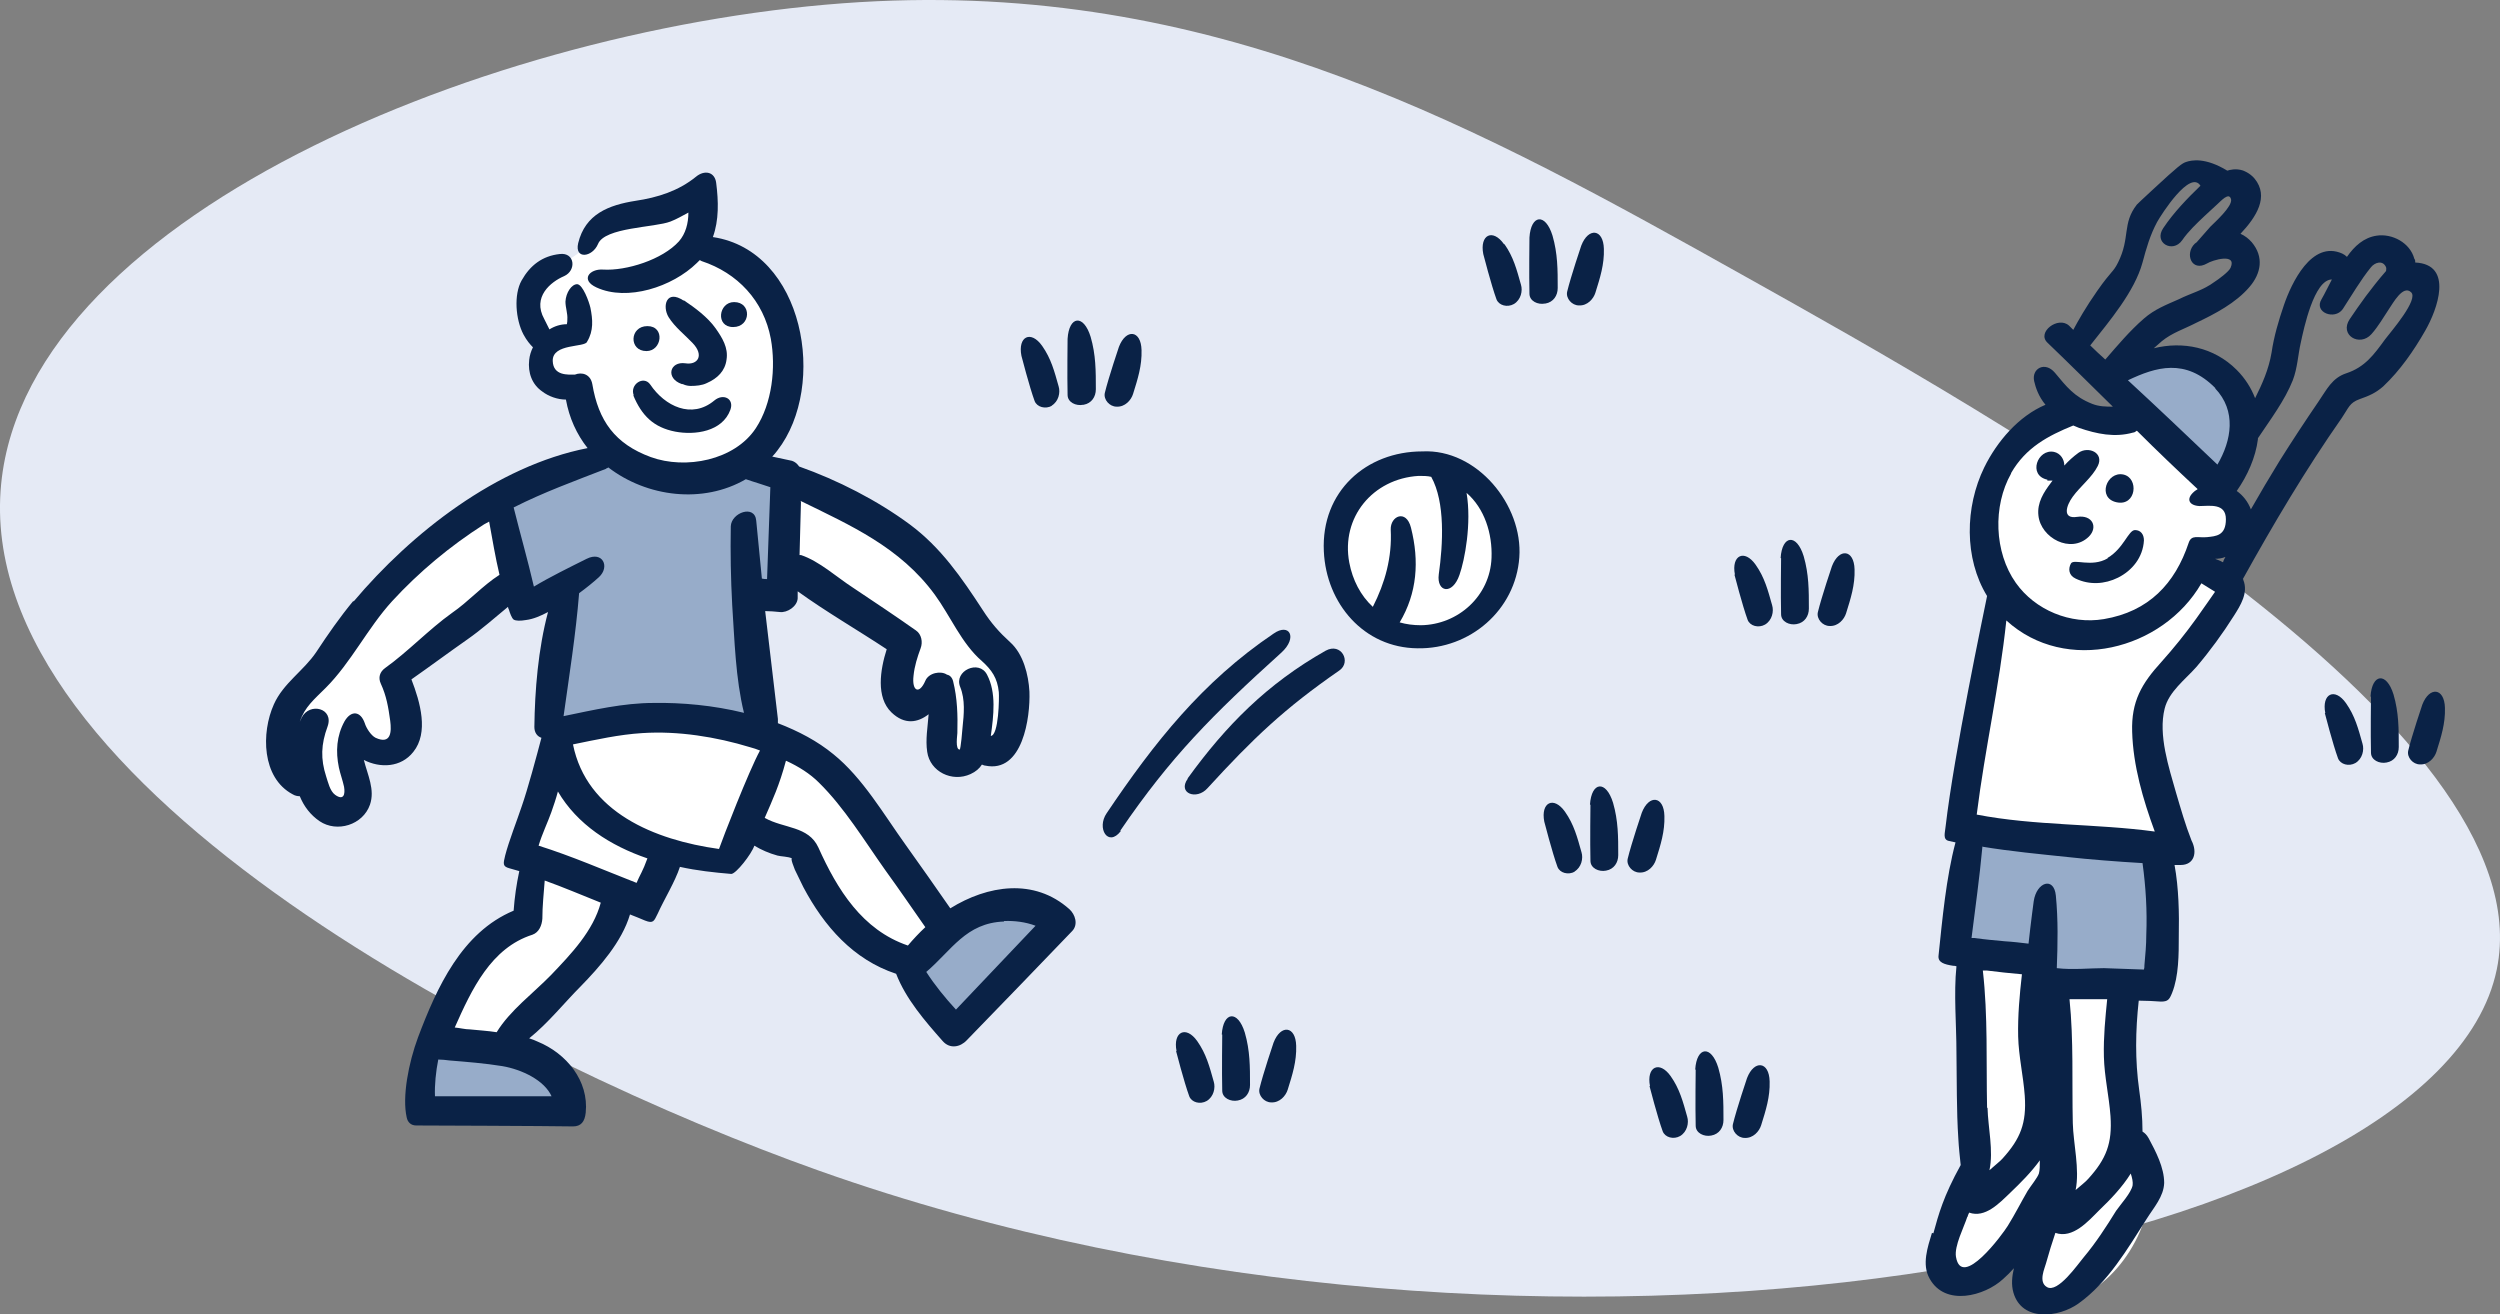
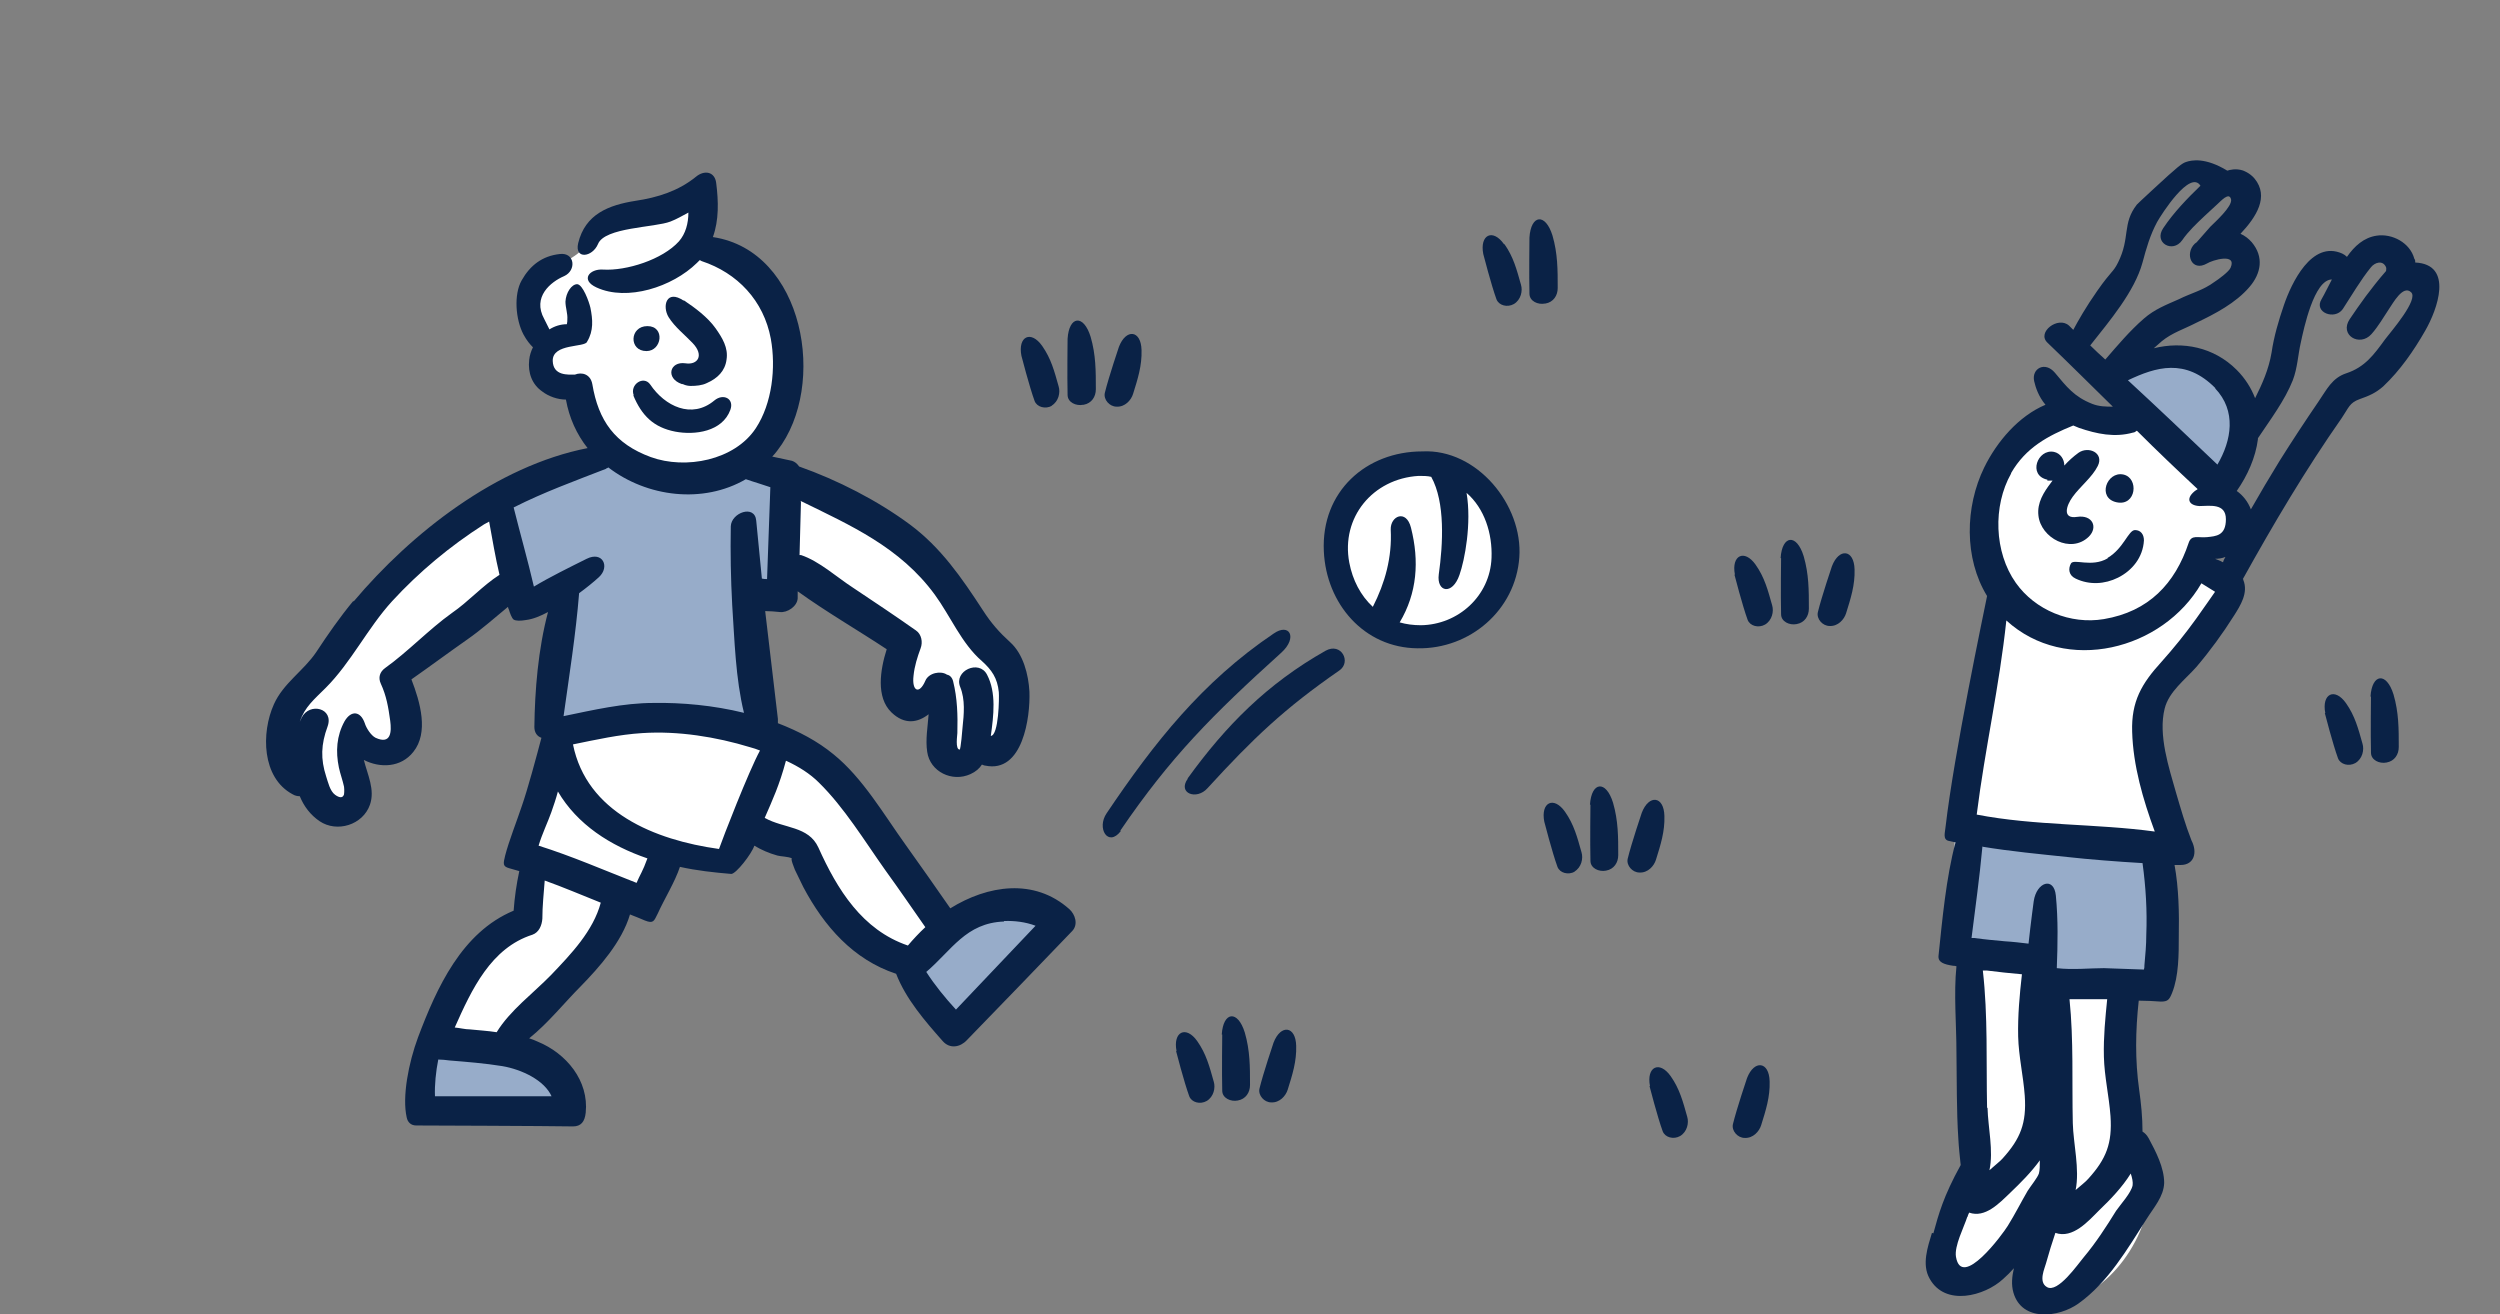
<svg xmlns="http://www.w3.org/2000/svg" id="Layer_2" data-name="Layer 2" viewBox="0 0 530.73 279.05">
  <rect x="0" y="0" width="530.73" height="279.05" fill="#808080" stroke="none" />
  <defs>
    <style> .cls-1 { fill: #97acc9; } .cls-2 { fill: #0a2246; } .cls-3 { fill: #e5eaf5; } .cls-4 { fill: #fff; } </style>
  </defs>
  <g id="Layer_1-2" data-name="Layer 1">
    <g>
-       <path class="cls-3" d="M370.54,58.72C314.48,27.36,259.95-3.14,186.17.26,109.23,3.81,6.01,44.5.25,102.7c-6.44,65.15,112.05,123.94,173.49,145.78,153.33,54.52,343.72,18.53,356.31-42.69,10.67-51.88-107.17-117.79-159.51-147.07Z" />
      <path class="cls-4" d="M112.75,59.25c-.49.81-.76,1.75,0,7.53,1.01,7.73,1.57,11.64,3.91,14.03,1.78,1.81,2.43,1.14,4.89,3.3,3.68,3.22,4.41,6.64,5.73,8.94,3.51,6.12,13.83,8.98,21.51,7.54,14.08-2.63,22.45-20.29,18.72-31.16-.7-2.03-3.96-10.05-11.04-13.19-2.26-1-4.81-1.46-6.56-3.97-2.15-3.09-.39-5.42-2.09-7.54-2.92-3.66-13.04-2.87-19.14,2.1-3.77,3.07-3.1,5.38-7.5,8.01-4.03,2.41-6.84,1.81-8.42,4.42Z" />
      <path class="cls-1" d="M109.04,126.93c2.1-.2,13.1-5.4,13.1-5.4l-4.5,32.3s18.7-3.4,23.6-3c4.9.4,20.4,3,20.4,3l-2.8-27.5,6.2-.9.7-25.6-12.9-1.5s-10.7,3.9-15.7,1.3-9.3-4.5-9.3-4.5l-23.4,8.8s2.6,23.2,4.7,23h-.1Z" />
      <polygon class="cls-3" points="414.54 200.73 430.74 202.53 431.24 206.43 457.24 207.63 456.34 177.43 415.04 174.13 414.54 200.73" />
      <path class="cls-1" d="M471.24,82.63c5.2,5.4,3.9,12.6.5,18.4-7.1-6.8-14.3-13.6-21.6-20.3,6.7-3.2,13.9-5.5,21,1.9h.1Z" />
      <path class="cls-2" d="M134.44,83.93c1.8,4.3,4.3,6.8,8.9,7.7,4.2.8,10,0,11.7-4.6.9-2.4-1.5-3.6-3.4-2-4.8,4-10.5,1.2-13.6-3.4-1.4-2-4.4,0-3.5,2.3h-.1Z" />
      <path class="cls-4" d="M104.22,105.76c-3.01-1.06-5.88,1.4-28.9,25.52-10.22,10.71-13.19,13.93-13.82,19.62-1.24,11.18,7.7,21.81,10.34,20.99,2.63-.82-.39-13.16,4.01-14.98,2.94-1.21,6.3,3.47,8.54,2.21,2.83-1.58-2.07-9.31.45-16.24,3.71-10.21,19.46-7.52,24.2-17.82,3.24-7.04.14-17.55-4.82-19.3Z" />
      <path class="cls-4" d="M167.07,117.88c-2.8-5.86-2.15-13.68,1.25-15.71,1.61-.96,4.45-.99,13.42,4.97,10.24,6.8,23.68,15.72,30.33,33.05,2.99,7.81,4.35,16.66,1.44,18.44-1.3.79-2.67-.28-6.28.5-4.18.9-5.39,3.01-6.58,2.4-2.63-1.35,2.24-11.99-1.25-14.62-2.51-1.9-7.19,1.99-9.11.11-1.71-1.67,1.63-5.11,1.14-9.13-1.05-8.75-18.7-8.18-24.36-20.01Z" />
      <path class="cls-4" d="M121,235.29c-.51,1.32-3.61.99-11.59.72-15.61-.52-17.48.27-19.15-1.66-3.88-4.5.51-15.57,5.28-22.25,6.32-8.85,12.13-8.36,15.52-16.59,1.54-3.72.53-4.27,1.45-15.28,1.15-13.89,1.82-20.91,5.9-24.71,3.98-3.69,9.24-3.8,17.39-3.96,12.02-.24,21.02,3.26,22.77,3.96,17.98,7.21,28.03,22.21,29.19,23.98,5.92,9.07,6.82,15.92,12.11,16.66,5.2.73,7.95-5.39,15.27-4.76,4.25.36,8.94,2.9,9.16,5.69.21,2.66-3.77,3.9-9.83,9.11-8.54,7.33-7.57,10.82-10.8,11.28-7.71,1.09-13.86-18.68-33.71-35.39-.9-.76-9.07-7.55-11.74-5.57-1.52,1.13.06,4.16-1.6,5.67-3,2.73-10.75-4.71-15.23-2.07-4.29,2.53-2.08,12.27-5.17,13.04-2.11.53-3.84-3.82-6-3.31-2.66.63-.92,7.41-5.17,14.08-.96,1.5-1.05,1.16-8.8,8.59-6.68,6.41-7.03,7.06-7.14,7.97-.78,6.57,13.04,11.87,11.9,14.8Z" />
      <path class="cls-2" d="M144.84,81.63h0c-.6-.2-.9-.3,0,0Z" />
      <path class="cls-2" d="M145.14,63.83c-3.7-2.5-4.6,1.2-3.2,3.5,1.3,2.1,3.5,3.8,5.1,5.5,2.5,2.6,1.1,4.7-1.5,4.3-3.4-.5-4.3,3.2-.8,4.4.1,0,.3,0,.4.1.5.2,1,.3,1.5.3,1.1,0,2.4-.1,3.4-.6,2.3-1,3.9-2.6,4.2-5,.4-2.5-.9-4.6-2.3-6.6-1.7-2.4-4.4-4.4-6.8-6v.1Z" />
      <path class="cls-2" d="M137.24,74.53c3.3,0,4-5.3.2-5.3s-4,5.3-.2,5.3Z" />
      <path class="cls-1" d="M89.31,236.21c-3.25-3.15-2-12.07,2.55-15.27,8.95-6.3,30.89,9.48,29.54,13.65-.55,1.71-4.56.17-20.05,1.85-7.53.82-10.17,1.57-12.03-.23Z" />
      <path class="cls-1" d="M200.01,216.58c-4.5-.46-9.05-8.24-7.46-13.57,3.13-10.49,30.12-11.69,31.65-7.57.62,1.68-3.48,2.96-14.6,13.87-5.4,5.3-7.02,7.53-9.59,7.27Z" />
-       <path class="cls-2" d="M155.84,64.13c-3.3,0-4,5.3-.2,5.3s4-5.3.2-5.3Z" />
      <path class="cls-2" d="M75.04,127.53c-2.9,3.5-5.4,7.1-7.9,10.9-2.7,4-7,6.6-9,11.1-2.7,6-2.6,15.6,4,19.1.5.3,1,.4,1.5.4.9,2.2,2.3,4,4.2,5.3,3.7,2.5,9.2.8,10.7-3.5,1.1-3.2-.5-6.3-1.3-9.5,3.5,1.8,7.9,1.6,10.5-1.7,3.3-4.1,1.5-10.5-.4-15.4,4-2.8,7.9-5.7,11.9-8.5,3-2.1,5.8-4.6,8.6-6.9,0,.2.1.4.2.6.2.7.6,1.8,1,2.1.5.3,1.4.3,2.6.1,1.6-.2,3.2-.9,4.7-1.7-2.1,7.9-2.8,16.6-2.9,24.4,0,1.2.6,2,1.5,2.3-1,3.8-2.9,10.9-4.2,14.6-1,3-2.7,7.3-3.5,10.4-.4,1.7-.6,2.3.9,2.7.7.2,1.4.4,2.1.6-.6,2.8-1,5.6-1.2,8.4-11,4.6-16.3,16.3-20.3,26.9-2,5.4-3.4,12.6-2.4,17,.2,1,.9,1.7,2,1.7s27.9.1,33.3.2c1.7,0,2.5-1,2.7-2.9.7-6.8-4.1-12.6-10.2-15.1-.6-.3-1.2-.5-1.8-.7,4-3.2,7.6-7.7,10.9-11,4-4.1,8.8-9.5,10.5-15.3,1.1.4,2.2.9,3.2,1.3,1.8.7,1.9.1,2.7-1.5,1.3-2.9,3.7-6.8,4.7-9.9,3.6.8,7.3,1.2,10.9,1.5,1,0,4.3-4.2,4.9-6,1.5.9,3.1,1.6,4.9,2.1.7.2,2.3.2,3.1.6-.4,0,.5,2.1.6,2.4.6,1.2,1.2,2.5,1.8,3.7,4.4,8.3,10.6,15.4,19.7,18.4,2.1,5.4,6.1,10,9.9,14.3,1.5,1.7,3.7,1.3,5.1-.2,7.5-7.7,14.9-15.4,22.4-23.2,1.3-1.4.6-3.5-.6-4.6-7.5-6.7-17.4-5.1-25.3-.2-3.1-4.5-6.3-9-9.5-13.5-4.6-6.4-9.1-14.2-15.3-19.2-3.4-2.8-7.4-4.9-11.8-6.6v-.9c-.9-7.6-1.8-15.3-2.7-22.9,1,0,2.1.1,3.1.2,1.6.2,3.7-1.2,3.8-2.9v-1.5c6.1,4.4,12.7,8.2,18.9,12.3-1.4,4.4-2.3,10.2,1,13.4,2.8,2.7,5.6,2.2,7.9.4-.2,2.7-.7,5.4-.3,8,.6,4.2,5.3,6.5,9.2,4.7,1.1-.5,1.9-1.2,2.4-2,.2,0,.4.2.7.2,8,1.7,9.6-10.3,9.4-15.7-.2-3.6-1.3-8-4.1-10.5-2.3-2.1-4-4-5.8-6.8-4.5-6.9-8.9-13.3-15.5-18.2-6.9-5.1-15.3-9.4-23.5-12.3-.4-.6-.9-1-1.5-1.2-1.4-.3-2.8-.6-4.2-.9.4-.4.8-.9,1.1-1.3,10.7-13.8,5.7-42.4-13.7-45.3,1.3-3.6,1.2-7.6.7-11.5-.3-2.4-2.5-2.8-4.3-1.3-3.7,3-8.1,4.4-12.8,5.1-5.7.9-10.7,2.8-12.2,9-.8,3.5,3,3,4.2.2,1.4-3.6,12.1-3.5,15.4-4.8,1.3-.5,2.5-1.2,3.8-1.9,0,2.3-.6,4.5-2,6.1-3.5,3.9-11.2,6.3-16.1,6-2.9-.2-4.9,2.2-1.4,3.8,6.5,3,16.1-.1,21.3-5.2.2-.2.4-.4.6-.6.1,0,.2.1.4.2,7.6,2.5,13.2,8.4,14.7,16.5,1.1,6.1.3,13.7-3.2,19-4.5,6.8-14.9,8.8-22.3,6.1-7.6-2.8-11.1-7.7-12.4-15.5-.4-2.1-2.2-2.6-3.7-2-1.4,0-4.6.3-4.7-2.9-.1-3.8,6.9-2.8,7.3-4.1,1.4-2.3,1.2-4.7.7-7.2-.3-1.3-1.6-4.9-2.8-5-1.2,0-2.4,1.8-2.5,3.7,0,1.3.5,2.5.4,3.8,0,.3,0,.6-.1,1-1.3,0-2.6.4-3.7,1.1l-1.1-2.2c-2.6-4.7,1.4-7.9,4.2-9.1,2.7-1.2,2.3-5.1-.9-4.7-3.7.4-6.3,2.4-8.1,5.6-1.7,3-1.3,8.3.4,11.5.7,1.3,1.4,2.1,2,2.7-.4.8-.7,1.7-.8,2.7-.3,2.7.6,5.2,2.8,6.7,1.3,1,3.2,1.7,5,1.7.7,3.9,2.3,7.4,4.6,10.3-19.3,3.8-37.4,18-49.7,32.6v-.2ZM169.94,106.33c10.6,5.2,21.1,9.8,28.5,19.9,3.3,4.5,5.7,10.4,10,14.1,2.1,1.9,3.3,3.6,3.6,6.6.1,1.1,0,9.2-1.7,9.3.6-4.3,1.2-9.2-.8-13-1.7-3.3-7.1-.8-5.7,2.6,1.1,2.7.8,5.8.5,8.6,0,.3-.4,4.7-.6,4.7-1,0-.5-3.1-.5-3.5.1-3.8,0-7.4-.9-11-.2-.8-.7-1.3-1.3-1.4-1.3-.9-3.9-.4-4.6,1.3-1.3,3-2.9,2.2-2.5-1.1.2-2,.8-3.9,1.5-5.8.5-1.3.2-3-1-3.8-4.4-3.1-8.9-6.1-13.4-9.1-3.4-2.2-7.1-5.6-11-6.9h-.3c.1-3.8.2-7.5.3-11.3l-.1-.2ZM117.14,232.73h-24.8c-.1-2.4.2-5.3.7-7.8.8,0,1.6.1,2.4.2,3.7.3,7.5.6,11.2,1.2,4.1.7,9,3,10.5,6.5v-.1ZM116.94,207.03c-3.7,3.8-8.7,7.5-11.5,12.1-1.9-.3-3.8-.4-5.7-.6-1,0-2.1-.3-3.2-.4,3.6-8.1,7.7-16.9,16.5-19.7,1.4-.5,2-2,2.1-3.4,0-2.7.3-5.4.5-8.1,3.9,1.4,7.9,3.1,11.9,4.7-1.6,6-6.3,10.9-10.5,15.3l-.1.1ZM135.14,187.43c-6.9-2.7-13.8-5.7-20.8-7.9.7-2.4,2-5.1,2.7-7.1.5-1.4,1-2.9,1.4-4.4,4.1,7,11.1,11.5,19,14.2-1,2.8-1.6,3.5-2.3,5.2h0ZM152.64,180.23c-13.7-1.9-28.1-7.8-31-22.2,4.9-1,9.8-2.1,14.7-2.4,7.6-.5,15.7.8,22.9,3,.7.2,1.4.4,2.1.7-2.4,4.4-7.9,18.6-8.7,20.9ZM213.14,195.53c2.2-.1,4.6.2,6.7,1-5.6,5.9-11.2,11.8-16.9,17.8-2.3-2.5-4.5-5.2-6.3-8,5.4-4.6,8.4-10.4,16.5-10.7v-.1ZM166.94,161.53c2.6,1.2,5,2.7,6.9,4.6,5.4,5.3,9.7,12.4,14.1,18.6,2.9,4,5.7,8.1,8.5,12.1-1.3,1.2-2.6,2.6-3.7,3.9-9.7-3.3-15-11.9-19-20.8-2.1-4.6-7.3-4-11.4-6.3,1.7-3.9,3.1-6.9,4.5-12.1h.1ZM128.74,99.43c.1,0,.3-.1.4-.2,8.2,6.3,20.1,7.8,29.2,2.5,1.7.6,3.5,1.1,5.2,1.7-.2,6.5-.5,13-.7,19.5-.4,0-.7,0-1.1-.1-.4-4.1-.8-8.2-1.2-12.3-.3-3.5-5.3-1.7-5.4,1.2-.1,5.6,0,11.1.3,16.7.5,7.4.7,15.6,2.5,22.9-6.5-1.6-13.2-2.2-19.2-2.1-6.4,0-12.8,1.5-19.1,2.8,1.2-8.6,2.6-17.4,3.3-26.1,1.5-1.1,3-2.3,4.2-3.4,2.4-2.2.8-5.6-2.6-3.9-3.6,1.8-7.7,3.8-11.2,5.9-1.3-5.6-2.9-11.2-4.3-16.8,6.3-3.2,12.9-5.6,19.6-8.2l.1-.1ZM102.74,111.33c.4-.2.7-.4,1.1-.6.7,3.8,1.3,7.5,2.2,11.3-3.6,2.3-6.6,5.7-10.1,8.1-4.9,3.5-9.3,8.2-14.2,11.7-1.1.8-1.5,2-.9,3.3,1.2,2.6,1.6,5,2,7.9.3,2.3.2,5.1-3.1,3.6-1-.5-2-2.1-2.3-3.1-.9-2.6-2.9-2.8-4.3-.4-1.7,3.1-1.9,6.4-1.2,9.8.3,1.4.8,2.7,1.1,4.1.3,1.6-.1,3-1.9,1.7-1.1-.8-1.5-2.7-1.9-3.9-1.2-3.7-1.1-6.8.3-10.6,1.4-3.9-3.8-5.2-5.5-1.9-.1.3-.3.6-.4.9,1-3.1,3.1-4.8,5.5-7.2,5.4-5.4,8.9-12.7,14.1-18.4,5.7-6.2,12.3-11.7,19.5-16.3h0Z" />
      <circle class="cls-4" cx="301.41" cy="116.72" r="18.06" />
      <path class="cls-2" d="M237.84,176.33c10.7-15.7,19.6-24.6,34.2-37.8,3.5-3.2,1.7-6.4-1.7-4-15.1,10.2-25.3,23.1-35.4,38.1-2.2,3.2.3,7.3,3,3.8l-.1-.1Z" />
      <path class="cls-4" d="M450.14,87.3c-7.41-.97-13.03,1.51-14.25,2.07-8.28,3.83-14.5,12.3-14.95,20.69-.31,5.84,2.43,6.98,2.48,15.11.01,1.84-.14,3.36-2.48,13.73-1.69,7.49-2.64,15.15-4.61,22.57-.67,2.53-1.87,6.79-.11,11.24.88,2.22,1.68,2.02,2.33,3.83,3.09,8.67-6.73,16.49-3.35,23.22,1.07,2.12,2.32,1.88,3.35,4.51,1.63,4.15-.1,8.33-.75,10.14-5.15,14.31,5.95,23.52-.45,35.61-2.27,4.29-3.02,6.62-4.51,11.28-.83,2.6-1.25,4.35-.55,6.22.89,2.39,3.47,4.64,6.1,4.71,5.76.15,9.77-10.22,11.53-9.43,1.4.63-1.68,6.97,1.31,10.65,2.03,2.5,5.82,2.48,6.38,2.48,9.18-.04,19.82-13.89,18.67-25.69-.42-4.33-2.02-4.16-3.7-12.38-.65-3.18-.9-7.31-1.39-15.43-.61-10.25-.46-12.99,1.29-14.05,1.9-1.15,3.49.98,5.18,0,4.51-2.63-3.82-19.75,1.76-28.62.41-.64,1.4-2.08,1.66-4.19.45-3.66-1.7-6.34-2.96-8.59-3.47-6.21-3.39-14.78-.83-20.05,1.95-4.02,3.69-2.74,10.07-10.35,3.73-4.45,7.31-8.82,5.99-11.83-1.13-2.55-5.01-2.41-6.06-5.93-.13-.43-.59-1.97.17-2.85,1.08-1.25,3.47.21,5.09-.83,1.96-1.27,1.41-5.35,1.29-6.28-1.07-7.98-10.23-19.76-23.69-21.52Z" />
      <path class="cls-2" d="M252.14,165.33c-2.2,3.1,1.9,4.6,4.2,2,9.7-10.6,16.3-16.9,28-25,2.6-1.8.4-6-2.9-4.2-12.4,7-21.2,15.9-29.3,27.1v.1Z" />
      <path class="cls-2" d="M300.94,137.63c11.1.2,20.8-8.1,21.6-19.3.8-11.1-9-23.1-20.6-22.5-11.9,0-21.5,8.5-20.9,21.2.5,11.1,8.5,20.5,19.9,20.6h0ZM301.24,101.03c.9,0,1.8,0,2.6.2,3,5.4,2.5,14.3,1.6,20.7-.5,3.8,2.9,4.5,4.4.1,1.1-3.1,2.6-10.9,1.5-17.4,3.8,3.3,5.5,8.6,5.3,13.8-.3,8.1-7.1,14.2-15,14.3-1.6,0-3.1-.2-4.5-.6,3.7-6.2,4.2-13,2.4-20.1-1-4-4.4-2.5-4.3.4.3,5.9-1.2,11.3-3.8,16.4-2.6-2.4-4.3-5.7-5-9.4-1.8-9.6,5-17.8,14.7-18.4h.1Z" />
      <path class="cls-1" d="M418.37,177.4c-1.72,1.74-1.3,3.47-2.15,11.18-1.15,10.4-2.4,11.56-1.09,13.15,3.45,4.17,14.14-1.4,17.7,3.46,1.2,1.63.29,2.68,1.69,4.09,2.12,2.14,5.54,1.07,13.49.24,8.63-.9,9.03-.11,10.27-1.16,5.43-4.59,2.17-23.72-8.96-30.11-2.5-1.43-8.17-1.78-19.51-2.47-7.06-.43-9.65-.19-11.45,1.63Z" />
      <path class="cls-2" d="M449.34,106.63c4.2.9,4.8-5.2,1.4-5.9-3.5-.7-5.6,5-1.4,5.9Z" />
      <path class="cls-2" d="M434.64,102.03h1.1c-.1.1-.2.3-.3.4-1.6,2.1-3,4.3-2.7,7,.5,4.8,6.9,8.2,10.7,4.5,2-2,.8-4.7-2.5-4.2-3.2.5-2.3-2.4-.9-4.3,1.6-2.2,4.1-4.1,5.3-6.5,1.4-2.8-2-4.3-4.1-2.8-1.1.8-2.1,1.7-3,2.7,0-1.3-.8-2.6-2.2-2.9-3.5-.7-5.6,5-1.4,5.9v.2Z" />
      <path class="cls-2" d="M447.44,118.53c-3.4,2-7.2,0-7.8,1.1s-.5,2.5,1,3.2c2.9,1.4,6.2,1.2,9-.2,3-1.5,5.3-4.3,5.5-7.9,0-1.3-.7-2.2-1.9-2.2-1.4,0-2.4,3.9-5.8,5.9v.1Z" />
      <path class="cls-2" d="M456.89,40.38c-2.1,1.95-3.15,2.92-3.25,3.05-3.17,4.06-1.35,7.01-4,12.31-1.07,2.14-1.37,1.66-4.4,5.99-2.39,3.4-4.06,6.35-5.1,8.3-.3-.3-.6-.6-.9-.9-2.3-2.1-6.9,1.4-4.6,3.6,4.7,4.5,9.3,9.1,13.9,13.6-1.4,0-2.9,0-4.4-.6-3.8-1.5-5.4-3.6-7.9-6.6-2.1-2.5-5-.9-4.4,1.8.3,1.3.9,3.2,2.4,5-5.7,2.4-10.3,7.8-13,13.3-4.1,8.4-4.3,19.3.6,27.3-.8,4-7,33.4-8.8,48.9-.1,1.3-.7,2.8.7,3.1.4.1.9.2,1.4.3-2,7.5-2.8,16.4-3.6,24-.2,1.5,1.2,1.9,3.1,2.2.2,0,.4,0,.7.1-.6,5.9,0,12.3,0,18.3.1,6.1,0,12.2.4,18.3.1,1.9.3,3.7.5,5.6-3.7,6.7-4.7,10.5-5.8,14.5l-.3-.1c-.9,3-2.2,6.7-.5,9.7,3.3,6,11.7,3.7,15.6.1.8-.7,1.6-1.5,2.3-2.3-.4,1.7-.6,3.5-.1,5.2,1.8,6.2,9.6,5.3,13.8,2.3,6.3-4.5,10.4-11.6,14.5-18,1.5-2.4,3.6-4.7,3.7-7.6,0-3.3-1.8-6.7-3.3-9.5-.4-.7-.8-1.1-1.3-1.4,0-3-.3-6-.7-8.8-.9-6.4-.8-12.6-.1-19,1.6,0,3.2.1,4.7.2,1.5,0,1.8-.4,2.4-1.9,1.4-3.5,1.4-8.2,1.4-11.9.1-4.9,0-10.3-.9-15.2h1.3c2.9,0,3.6-2.7,2.3-5.2-1.3-3.3-2.3-6.8-3.3-10.2-1.5-5.3-3.8-12.2-2.4-17.8.9-3.6,4.3-6.1,6.7-8.8,2.9-3.4,5.6-7.1,8-10.9,1.4-2.2,3.1-4.9,2-7.6,0,0,0-.2-.1-.2,6.5-11.7,13.3-23.2,21-34.2,1.5-2.2,1.6-3.2,3.8-4,2-.7,3.4-1.3,5-2.7,3.6-3.4,6.5-7.6,8.9-11.8,2.6-4.5,6.1-14.1-2.1-14.5,0-.3,0-.6-.2-.8-.9-3.4-4.7-5.4-8-4.9-2.7.4-4.7,2.2-6.3,4.5-.3-.3-.6-.5-1-.7-6.5-2.9-10.8,6.3-12.4,11-1.1,3.2-2.1,6.6-2.6,10-.6,3.6-2,6.7-3.5,9.7-.8-2.1-2.1-4.2-3.9-6-4.9-4.9-11.5-6.1-17.6-4.6.6-.5,1.1-1,1.7-1.5,2.2-1.8,4.8-2.6,7.3-3.9,4-1.9,8.4-4.2,11.3-7.6,2.5-2.9,3.1-6.4.5-9.5-.7-.8-1.5-1.4-2.4-1.8,3.4-3.6,6.1-7.9,3-11.7-1.04-1.27-2.53-1.75-2.53-1.75-1.48-.47-2.77-.11-3.27.05-4.68-2.85-7.57-2.25-8.76-1.84-.84.29-1.5.71-7.19,5.99ZM479.34,93.13v-.1c2.6-3.9,5.7-8,7.4-12.3,1-2.6,1.1-5.4,1.7-8,.6-2.8,2.8-13.4,6.6-13.4-.8,1.5-1.5,3-2.2,4.2-1.7,2.8,2.8,4.5,4.5,2.1,1.9-2.9,3.8-6.2,6-8.9.8-1,2.5-1.6,3.2,0,.1.3,0,.6,0,.8-3.3,3.8-5.6,7.1-7.7,10.2-2.3,3.4,2.1,6,4.6,3.2,1.5-1.7,2.5-3.5,3.7-5.3.9-1.3,3-5.2,4.7-3.6,1.7,1.5-4.2,8.3-5.5,10-2.4,3.3-4.3,5.9-8.2,7.2-3.1,1-4.2,3.5-6,6.1-2.8,4.1-5.5,8.2-8.2,12.5-2.1,3.4-4.1,6.8-6.1,10.3-.6-1.6-1.7-3-3-3.9,2.3-3.3,4-7.1,4.5-11v-.1ZM452.74,251.63c-.3,1.6-2.6,4.1-3.5,5.4-2.1,3.4-4.3,6.8-6.9,9.9-1.2,1.4-5.5,7.7-7.8,6.3-1.9-1.1-.4-4.1-.2-5,.6-2.2,1.3-4.4,2-6.5,3.7,1.3,7-2.5,9.3-4.8,2.4-2.3,4.9-4.9,6.7-7.8.3.9.5,1.8.4,2.5h0ZM446.64,224.33c.1,4.2,1.1,8.4,1.4,12.6.4,5.8-.9,9.1-4.7,13.3-.7.8-1.8,1.6-2.7,2.4.9-4.4-.5-9.9-.6-14.2-.2-8.7.2-17.6-.7-26.3h8c-.4,4-.8,8-.7,12.1v.1ZM471.84,119.33c-.5-.3-1.1-.5-1.6-.7.7,0,1.5-.1,2.2-.4-.2.4-.4.7-.5,1.1h-.1ZM470.24,82.43c4.6,4.8,3.5,11.1.5,16.2-6.3-6-12.6-12-19-17.9,5.9-2.8,12.2-4.8,18.6,1.7h-.1ZM446.94,76.33c-1.1-1-2.2-2-3.2-3,4.1-5.2,9.4-11.4,11.1-17.6.8-3,1.6-5.8,3.1-8.6.9-1.6,7-11.2,9.2-7.7-2.8,2.7-5.7,5.7-7.9,9-2.1,3.1,2,5.4,4,2.6,1.3-1.9,3.1-3.6,4.8-5.2.9-.8,1.7-1.6,2.6-2.4.8-.7,2.6-2.8,3-1.1.3,1.5-3.4,4.8-4.4,5.8-1,1.1-1.9,2.2-2.9,3.3-.1.1-.3.2-.4.3-2.2,2.1-.7,6.1,2.6,4.2,1.1-.7,6.4-2.3,5,.9-.3.8-2.6,2.5-3.4,3-2.4,1.8-5,2.4-7.6,3.7-2.7,1.2-5.1,2.1-7.4,4.1-3,2.6-5.6,5.7-8.2,8.7h0ZM426.94,100.43c3.1-5.4,7.8-7.9,13.2-10.1.4.2.8.3,1.2.5,3.8,1.3,7.6,2.1,11.5,1,.3,0,.5-.2.8-.4,4.2,4.2,8.5,8.3,12.9,12.4-.2.2-.5.3-.7.5-1.9,1.6-1.1,3,1.1,3.1,2.1,0,5.6-.7,5.6,2.8s-2.1,3.6-4,3.8c-1.9.2-3.3-.6-3.9,1.2-2.9,8.7-8.5,14.6-18,16.2-7.1,1.2-14.6-1.9-18.7-7.7-4.6-6.5-4.9-16.3-1-23.2v-.1ZM425.94,131.73c12.6,11.5,33.2,6.3,41.4-7.9,1.3.8,2.9,1.8,2.9,1.8,0,0-3.2,4.6-4,5.7-2.3,3.2-4.8,6.3-7.4,9.2-4.2,4.6-6.4,8.4-6.2,14.8.2,7.2,2.3,14.4,4.8,21.2-12.5-1.7-25.4-1.2-37.8-3.6,1.8-14.3,4.8-27.1,6.3-41.3v.1ZM420.74,179.73c6,1,12.4,1.6,18.1,2.2,4.4.5,10.8,1,16,1.3.7,5.1,1,10.1.8,15.2,0,2.2-.2,4.3-.4,6.5,0,.3,0,.6-.1.9-2.8-.1-5.7-.2-8.5-.3-2.8,0-6.8.4-10,0,.2-5.1.3-10.3-.2-15.4-.4-4.1-4.1-2.9-4.7,1.2,0,0-.6,4.4-1.1,9-1.7-.2-3.3-.4-5-.5-2.2-.2-4.4-.4-6.5-.7h-.6c.8-6.4,1.7-12.8,2.3-19.3l-.1-.1ZM421.84,235.13c-.2-9.6.2-19.5-.9-29.1h.8c2.5.3,5,.6,7.5.8-.5,4.4-.9,8.8-.8,13.2.1,4.2,1.1,8.4,1.4,12.6.4,5.8-.9,9.1-4.7,13.3-.4.5-1.7,1.5-2.8,2.5.9-4.1-.3-9.1-.4-13.2l-.1-.1ZM417.74,258.23c0-.3.2-.5.3-.8,3.4,1.2,6.4-2,8.7-4.2,2.2-2.1,4.5-4.4,6.3-6.9,0,1.1,0,2.1-.2,2.8-.3.9-1.7,2.6-2.4,3.7-1.4,2.4-2.7,5-4.2,7.4-1.1,1.8-9.8,13.6-11,6.6-.4-2.3,1.7-6.3,2.4-8.5l.1-.1Z" />
      <path class="cls-2" d="M337.64,170.83s-.1,8,0,11.9c0,1.6,1.8,2.4,3.3,2.1,1.7-.3,2.6-1.7,2.6-3.3,0-3.9,0-7.3-1.1-11.1-1.5-4.9-4.6-4.5-4.9.4h.1Z" />
      <path class="cls-2" d="M348.54,172.53s-2.2,6.5-3,9.8c-.3,1.4,1,2.9,2.5,2.9,1.8.1,3.1-1.4,3.5-2.7,1-3.2,1.9-6,1.8-9.3-.1-4.3-3.3-4.6-4.8-.7h0Z" />
      <path class="cls-2" d="M334.24,185.03c1.5-.9,1.9-2.8,1.5-4.1-.9-3.2-1.6-5.9-3.5-8.6-2.4-3.4-5.2-2-4.4,2.1,0,0,1.7,6.6,2.8,9.6.5,1.3,2.3,1.8,3.7,1h-.1Z" />
      <path class="cls-2" d="M230.04,85.93c1.7-.3,2.6-1.7,2.6-3.3,0-3.9,0-7.3-1.1-11.1-1.5-4.9-4.6-4.5-4.9.4,0,0-.1,8,0,11.9,0,1.6,1.8,2.4,3.3,2.1h.1Z" />
      <path class="cls-2" d="M237.04,86.33c1.8.1,3.1-1.4,3.5-2.7,1-3.2,1.9-6,1.8-9.3-.1-4.3-3.3-4.6-4.8-.7,0,0-2.2,6.5-3,9.8-.3,1.4,1,2.9,2.5,2.9h0Z" />
      <path class="cls-2" d="M223.24,86.13c1.5-.9,1.9-2.8,1.5-4.1-.9-3.2-1.6-5.9-3.5-8.6-2.4-3.4-5.2-2-4.4,2.1,0,0,1.7,6.6,2.8,9.6.5,1.3,2.3,1.8,3.7,1h-.1Z" />
      <path class="cls-2" d="M328.09,64.44c1.7-.3,2.6-1.7,2.6-3.3,0-3.9,0-7.3-1.1-11.1-1.5-4.9-4.6-4.5-4.9.4,0,0-.1,8,0,11.9,0,1.6,1.8,2.4,3.3,2.1h.1Z" />
-       <path class="cls-2" d="M338.69,62.14c1-3.2,1.9-6,1.8-9.3-.1-4.3-3.3-4.6-4.8-.7,0,0-2.2,6.5-3,9.8-.3,1.4,1,2.9,2.5,2.9,1.8.1,3.1-1.4,3.5-2.7h0Z" />
      <path class="cls-2" d="M319.29,51.84c-2.4-3.4-5.2-2-4.4,2.1,0,0,1.7,6.6,2.8,9.6.5,1.3,2.3,1.8,3.7,1,1.5-.9,1.9-2.8,1.5-4.1-.9-3.2-1.6-5.9-3.5-8.6h-.1Z" />
      <path class="cls-2" d="M259.47,219.63s-.1,8,0,11.9c0,1.6,1.8,2.4,3.3,2.1,1.7-.3,2.6-1.7,2.6-3.3,0-3.9,0-7.3-1.1-11.1-1.5-4.9-4.6-4.5-4.9.4h.1Z" />
      <path class="cls-2" d="M270.37,221.33s-2.2,6.5-3,9.8c-.3,1.4,1,2.9,2.5,2.9,1.8.1,3.1-1.4,3.5-2.7,1-3.2,1.9-6,1.8-9.3-.1-4.3-3.3-4.6-4.8-.7h0Z" />
      <path class="cls-2" d="M249.67,223.13s1.7,6.6,2.8,9.6c.5,1.3,2.3,1.8,3.7,1,1.5-.9,1.9-2.8,1.5-4.1-.9-3.2-1.6-5.9-3.5-8.6-2.4-3.4-5.2-2-4.4,2.1h-.1Z" />
      <path class="cls-2" d="M503.34,147.88s-.1,8,0,11.9c0,1.6,1.8,2.4,3.3,2.1,1.7-.3,2.6-1.7,2.6-3.3,0-3.9,0-7.3-1.1-11.1-1.5-4.9-4.6-4.5-4.9.4h.1Z" />
-       <path class="cls-2" d="M514.24,149.58s-2.2,6.5-3,9.8c-.3,1.4,1,2.9,2.5,2.9,1.8.1,3.1-1.4,3.5-2.7,1-3.2,1.9-6,1.8-9.3-.1-4.3-3.3-4.6-4.8-.7h0Z" />
      <path class="cls-2" d="M493.54,151.38s1.7,6.6,2.8,9.6c.5,1.3,2.3,1.8,3.7,1,1.5-.9,1.9-2.8,1.5-4.1-.9-3.2-1.6-5.9-3.5-8.6-2.4-3.4-5.2-2-4.4,2.1h-.1Z" />
      <path class="cls-2" d="M378.11,118.49s-.1,8,0,11.9c0,1.6,1.8,2.4,3.3,2.1,1.7-.3,2.6-1.7,2.6-3.3,0-3.9,0-7.3-1.1-11.1-1.5-4.9-4.6-4.5-4.9.4h.1Z" />
      <path class="cls-2" d="M388.91,120.19s-2.2,6.5-3,9.8c-.3,1.4,1,2.9,2.5,2.9,1.8.1,3.1-1.4,3.5-2.7,1-3.2,1.9-6,1.8-9.3-.1-4.3-3.3-4.6-4.8-.7h0Z" />
      <path class="cls-2" d="M368.21,121.99s1.7,6.6,2.8,9.6c.5,1.3,2.3,1.8,3.7,1,1.5-.9,1.9-2.8,1.5-4.1-.9-3.2-1.6-5.9-3.5-8.6-2.4-3.4-5.2-2-4.4,2.1h-.1Z" />
-       <path class="cls-2" d="M359.98,227.07s-.1,8,0,11.9c0,1.6,1.8,2.4,3.3,2.1,1.7-.3,2.6-1.7,2.6-3.3,0-3.9,0-7.3-1.1-11.1-1.5-4.9-4.6-4.5-4.9.4h.1Z" />
      <path class="cls-2" d="M370.38,241.57c1.8.1,3.1-1.4,3.5-2.7,1-3.2,1.9-6,1.8-9.3-.1-4.3-3.3-4.6-4.8-.7,0,0-2.2,6.5-3,9.8-.3,1.4,1,2.9,2.5,2.9Z" />
      <path class="cls-2" d="M350.18,230.57s1.7,6.6,2.8,9.6c.5,1.3,2.3,1.8,3.7,1,1.5-.9,1.9-2.8,1.5-4.1-.9-3.2-1.6-5.9-3.5-8.6-2.4-3.4-5.2-2-4.4,2.1h-.1Z" />
    </g>
  </g>
</svg>